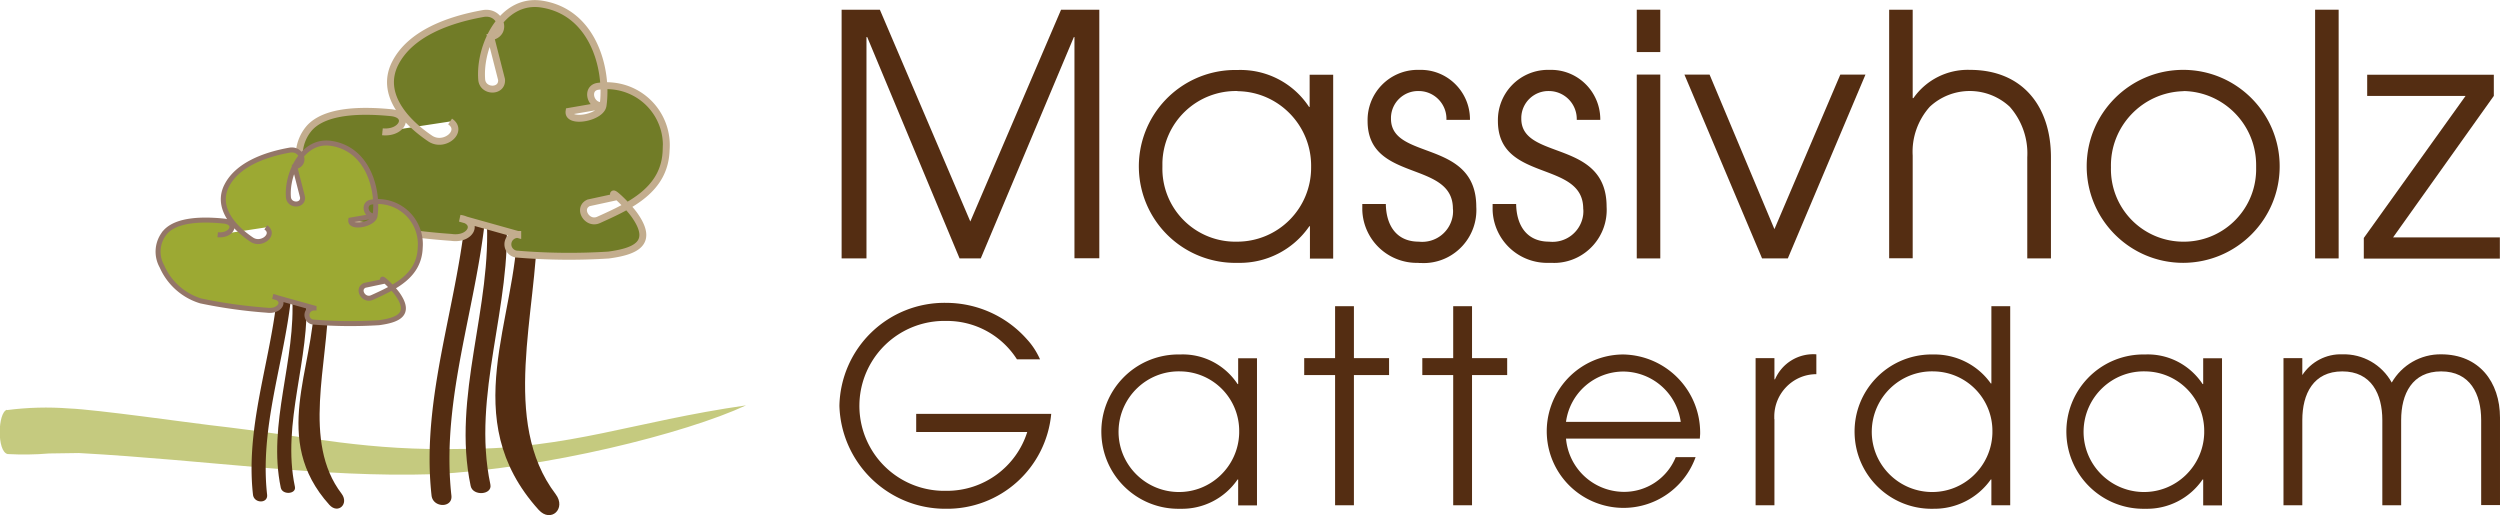
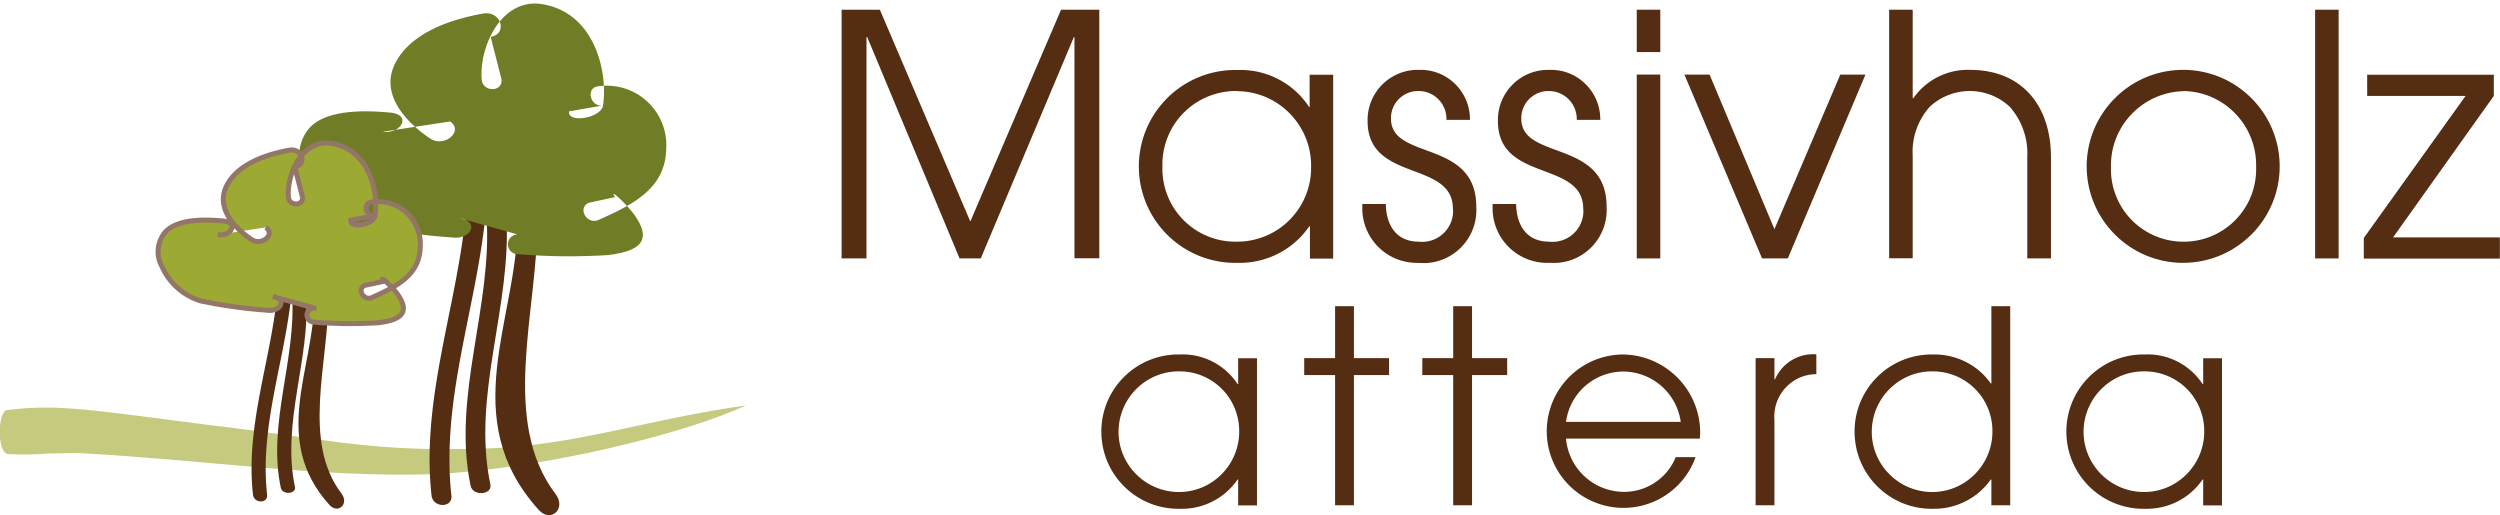
<svg xmlns="http://www.w3.org/2000/svg" id="Ebene_2" viewBox="0 0 169.97 35.02">
  <defs>
    <style>.cls-1{fill-rule:evenodd}.cls-1,.cls-4{stroke-width:0;fill:#542d12}</style>
  </defs>
  <g id="Ebene_1-2">
    <g id="Gruppe_60">
      <g id="Gruppe_5">
        <g id="Gruppe_4">
-           <path id="Pfad_1" d="M64.33 34.59c-3.92.03-7.14-3.08-7.26-7a7.143 7.143 0 0 1 7.24-7c2.11 0 4.12.9 5.52 2.49.37.4.66.86.88 1.35h-1.57a5.64 5.64 0 0 0-4.81-2.61 5.776 5.776 0 1 0-.25 11.55h.3c2.5 0 4.71-1.62 5.46-4h-7.55v-1.23h9.18a7.106 7.106 0 0 1-7.15 6.45" class="cls-4" />
          <path id="Pfad_2" d="M84.18 34.35V32.6h-.04a4.577 4.577 0 0 1-3.89 1.99c-2.9.07-5.3-2.22-5.37-5.12s2.22-5.3 5.12-5.37h.25c1.56-.06 3.03.71 3.89 2.01h.04v-1.75h1.28v10h-1.28Zm-3.93-9.1c-2.26-.06-4.14 1.74-4.2 4-.06 2.26 1.74 4.14 4 4.2 2.26.06 4.14-1.74 4.2-4v-.09a4.046 4.046 0 0 0-3.99-4.11h-.01" class="cls-4" />
          <path id="Pfad_3" d="M92.05 25.5v8.85h-1.28V25.5h-2.1v-1.15h2.1v-3.53h1.28v3.53h2.39v1.15h-2.39Z" class="cls-4" />
          <path id="Pfad_4" d="M100.08 25.5v8.85H98.8V25.5h-2.1v-1.15h2.1v-3.53h1.28v3.53h2.39v1.15h-2.4Z" class="cls-4" />
          <path id="Pfad_5" d="M115.57 29.82h-9.1a3.965 3.965 0 0 0 3.88 3.62c1.57.03 2.99-.91 3.58-2.36h1.35a5.206 5.206 0 0 1-6.67 3.14 5.206 5.206 0 0 1-3.14-6.67 5.212 5.212 0 0 1 4.88-3.45c2.92.05 5.26 2.43 5.24 5.36 0 .13-.02.24-.02.37m-5.21-4.57a3.943 3.943 0 0 0-3.89 3.42h7.8a3.97 3.97 0 0 0-3.91-3.42" class="cls-4" />
          <path id="Pfad_6" d="M120.64 28.5v5.85h-1.28v-10h1.28v1.44h.04a2.832 2.832 0 0 1 2.81-1.7v1.35c-1.58 0-2.86 1.3-2.86 2.88v.17" class="cls-4" />
          <path id="Pfad_7" d="M135.39 34.35V32.6h-.04a4.702 4.702 0 0 1-3.89 1.99c-2.9.07-5.3-2.22-5.37-5.12s2.22-5.3 5.12-5.37h.25c1.54-.02 3 .71 3.89 1.97h.04v-5.25h1.28v13.53h-1.28Zm-3.93-9.1c-2.26-.06-4.14 1.74-4.2 4-.06 2.26 1.74 4.14 4 4.2 2.26.06 4.14-1.74 4.2-4v-.09a4.046 4.046 0 0 0-3.99-4.11h-.01" class="cls-4" />
          <path id="Pfad_8" d="M149.79 34.35V32.6h-.04a4.577 4.577 0 0 1-3.89 1.99c-2.9.07-5.3-2.22-5.37-5.12s2.22-5.3 5.12-5.37h.25c1.56-.06 3.03.71 3.89 2.01h.04v-1.75h1.28v10h-1.28Zm-3.93-9.1c-2.26-.06-4.14 1.74-4.2 4s1.74 4.14 4 4.2c2.26.06 4.14-1.74 4.2-4v-.09a4.046 4.046 0 0 0-3.99-4.11h-.01" class="cls-4" />
-           <path id="Pfad_9" d="M168.69 34.35v-5.79c0-1.77-.75-3.31-2.72-3.31s-2.72 1.53-2.72 3.31v5.79h-1.28v-5.79c0-1.77-.75-3.31-2.72-3.31s-2.72 1.53-2.72 3.31v5.79h-1.28v-10h1.28v1.15c.6-.91 1.63-1.45 2.72-1.41 1.39-.04 2.69.7 3.36 1.92.69-1.2 1.98-1.94 3.36-1.92 2.56 0 4 1.86 4 4.31v5.94h-1.28Z" class="cls-4" />
          <path id="Pfad_10" d="M73.05 17.57V2.52h-.04l-6.33 15.05h-1.44L58.96 2.52h-.05v15.05h-1.69V.66h2.6l6.15 14.4L72.14.66h2.6v16.9h-1.69Z" class="cls-4" />
          <path id="Pfad_11" d="M89.06 17.57v-2.19h-.04a5.733 5.733 0 0 1-4.87 2.49 6.557 6.557 0 0 1-.33-13.11h.32c1.95-.07 3.79.88 4.86 2.51h.04V5.08h1.6v12.5h-1.6ZM84.15 6.19a4.995 4.995 0 0 0-5.12 4.87v.3a4.959 4.959 0 0 0 4.84 5.07h.27a5.023 5.023 0 0 0 5-5.04v-.05c.04-2.79-2.19-5.1-4.98-5.14h-.02" class="cls-4" />
          <path id="Pfad_12" d="M96.46 17.87a3.711 3.711 0 0 1-3.84-3.58V13.87h1.6c.02 1.44.71 2.56 2.24 2.56a2.1 2.1 0 0 0 2.32-1.85c.01-.13.02-.26 0-.39 0-3.31-5.8-1.78-5.8-5.96a3.411 3.411 0 0 1 3.32-3.48h.24c1.85-.03 3.37 1.46 3.4 3.31v.09h-1.6c.04-1.05-.79-1.93-1.83-1.96h-.04c-1.02-.03-1.87.77-1.9 1.79v.09c0 2.86 5.8 1.37 5.8 5.99.12 1.99-1.39 3.7-3.37 3.82-.18.01-.37 0-.55 0" class="cls-4" />
          <path id="Pfad_13" d="M105.32 17.87a3.711 3.711 0 0 1-3.84-3.58V13.87h1.6c.02 1.44.71 2.56 2.24 2.56a2.1 2.1 0 0 0 2.32-1.85c.01-.13.02-.26 0-.39 0-3.31-5.8-1.78-5.8-5.96a3.411 3.411 0 0 1 3.32-3.48h.24c1.85-.03 3.37 1.46 3.4 3.31v.09h-1.6a1.9 1.9 0 0 0-1.84-1.96h-.03c-1.02-.03-1.87.77-1.9 1.79v.09c0 2.86 5.8 1.37 5.8 5.98.12 1.99-1.39 3.7-3.37 3.82-.18.01-.37 0-.55 0" class="cls-4" />
          <path id="Pfad_14" d="M111.28.66h1.6v2.88h-1.6V.66Zm0 4.41h1.6v12.5h-1.6V5.07Z" class="cls-4" />
          <path id="Pfad_15" d="M121.56 17.57h-1.76l-5.28-12.5h1.71l4.41 10.51 4.48-10.51h1.71l-5.28 12.5Z" class="cls-4" />
          <path id="Pfad_16" d="M137.83 17.57v-6.88c.07-1.25-.36-2.49-1.19-3.43a3.985 3.985 0 0 0-5.44 0c-.81.91-1.23 2.1-1.16 3.31v6.99h-1.6V.66h1.6v6.01h.05a4.512 4.512 0 0 1 3.84-1.92c3.59 0 5.51 2.49 5.51 5.94v6.88h-1.61Z" class="cls-4" />
          <path id="Pfad_17" d="M148.43 17.87c-3.62 0-6.56-2.94-6.56-6.56s2.94-6.56 6.56-6.56c3.62 0 6.56 2.94 6.56 6.56 0 3.62-2.94 6.55-6.56 6.56m.02-11.67c-2.79.07-5 2.39-4.93 5.18a4.924 4.924 0 0 0 4.82 5.05c2.73.07 4.99-2.09 5.05-4.82v-.37c.01-2.75-2.19-5-4.93-5.05" class="cls-4" />
          <path id="Rechteck_8" d="M157.4.66h1.6v16.91h-1.6z" class="cls-4" />
          <path id="Pfad_18" d="M160.71 17.57v-1.39l6.92-9.66h-6.69V5.08h8.61v1.44l-6.85 9.62h7.26v1.44h-9.25Z" class="cls-4" />
          <path id="Pfad_19" d="M.48 27.88c1.4-.18 2.81-.22 4.22-.11 1.83.07 8.24.98 9.54 1.13 7.31.84 10.55 1.76 17.3 1.62 7.19 0 11.52-1.86 19.18-2.96-4.08 1.9-13.63 4.31-21.28 4.68-7.65.24-15.09-.94-24.08-1.44l-2.03.03c-.93.08-1.87.09-2.81.04-.74-.16-.68-2.83-.05-3.01" style="fill:#c5ca7f;stroke-width:0" />
          <path id="Pfad_20" d="M31.82 11.94a.67.67 0 0 1 1.34 0c-.06 7.35-3.29 14.37-2.47 21.75.1.86-1.25.85-1.35 0-.82-7.4 2.41-14.4 2.47-21.75" class="cls-1" />
          <path id="Pfad_21" d="M35.18 15.22c0-1.35 1.35-1.35 1.35 0-.02 6.03-2.52 13.42 1.25 18.38.74.98-.33 1.98-1.16 1.06-5.62-6.22-1.46-12.98-1.44-19.43" class="cls-1" />
          <path id="Pfad_22" d="M33.08 14.73c-.05-.72 1.29-.83 1.34-.1.41 6.12-2.37 12.22-1.08 18.31.15.71-1.19.81-1.34.1-1.29-6.1 1.49-12.19 1.08-18.31" class="cls-1" />
          <path id="Pfad_23" d="M26 8.96c1.36.14 1.95-1.16.58-1.3-1.94-.19-4.45-.18-5.55 1.05-.78.91-.91 2.21-.32 3.26a5.909 5.909 0 0 0 3.69 3.29c2.07.44 4.17.73 6.29.88 1.36.2 1.93-1.1.58-1.3l3.93 1.1a.67.67 0 0 0 0 1.34c2.05.17 4.11.19 6.17.06 1.87-.25 3.1-.81 1.79-2.69-.49-.71-1.84-1.97-1.34-1.25l-1.8.39c-.79.36-.1 1.52.68 1.16 2.15-.97 4.51-2.04 4.59-4.75a4.046 4.046 0 0 0-3.71-4.36c-.31-.03-.63-.01-.94.03-.85.14-.49 1.44.36 1.3l-2.31.4c-.12.85 2.19.45 2.31-.4.34-2.35-.6-6.33-4.16-6.89-2.72-.43-4.27 2.85-4.09 5.13.07.86 1.42.87 1.35 0l-.74-2.9c1.2-.22.69-1.8-.51-1.59-2.35.42-4.95 1.36-5.98 3.38s.59 3.92 2.38 5.12c.96.64 2.31-.51 1.35-1.16" style="fill:#717c27;stroke-width:0;fill-rule:evenodd" />
-           <path id="Pfad_24" d="M26 8.96c1.36.14 1.95-1.16.58-1.3-1.94-.19-4.45-.18-5.55 1.05-.78.91-.91 2.21-.32 3.26a5.909 5.909 0 0 0 3.69 3.29c2.07.44 4.17.73 6.29.88 1.36.2 1.93-1.1.58-1.3l3.93 1.1a.67.67 0 0 0 0 1.34c2.05.17 4.11.19 6.17.06 1.87-.25 3.1-.81 1.79-2.69-.49-.71-1.84-1.97-1.34-1.25l-1.8.39c-.79.36-.1 1.52.68 1.16 2.15-.97 4.51-2.04 4.59-4.75a4.046 4.046 0 0 0-3.71-4.36c-.31-.03-.63-.01-.94.03-.85.14-.49 1.44.36 1.3l-2.31.4c-.12.85 2.19.45 2.31-.4.34-2.35-.6-6.33-4.16-6.89-2.72-.43-4.27 2.85-4.09 5.13.07.86 1.42.87 1.35 0l-.74-2.9c1.2-.22.69-1.8-.51-1.59-2.35.42-4.95 1.36-5.98 3.38s.59 3.92 2.38 5.12c.96.64 2.31-.51 1.35-1.16" style="stroke:#c3ad8e;stroke-width:.47px;fill:none;stroke-miterlimit:10" />
          <path id="Pfad_25" d="M18.96 18.09a.48.48 0 0 1 .96 0c-.04 5.25-2.35 10.26-1.76 15.54.07.62-.89.61-.96 0-.59-5.28 1.72-10.29 1.76-15.54" class="cls-1" />
          <path id="Pfad_26" d="M21.36 20.43c0-.97.96-.97.96 0-.01 4.31-1.8 9.59.9 13.13.53.7-.24 1.42-.83.76-4.01-4.45-1.04-9.27-1.03-13.88" class="cls-1" />
          <path id="Pfad_27" d="M19.86 20.08c-.03-.52.92-.59.96-.07.29 4.38-1.69 8.73-.77 13.08.11.51-.85.58-.96.07-.92-4.36 1.06-8.7.77-13.08" class="cls-1" />
          <path id="Pfad_28" d="M14.8 15.96c.98.1 1.39-.83.41-.93-1.39-.14-3.18-.13-3.97.75a2.04 2.04 0 0 0-.23 2.33 4.221 4.221 0 0 0 2.64 2.35c1.48.31 2.98.52 4.49.63.97.14 1.38-.78.41-.93l2.8.78a.48.48 0 0 0 0 .96c1.47.12 2.94.13 4.41.04 1.33-.18 2.21-.58 1.28-1.92-.35-.5-1.31-1.4-.96-.89l-1.28.27c-.56.25-.08 1.08.49.83 1.54-.7 3.22-1.46 3.28-3.4a2.899 2.899 0 0 0-2.65-3.12c-.23-.02-.46-.01-.68.03-.61.1-.35 1.03.26.93l-1.65.29c-.09.61 1.56.32 1.65-.29.24-1.68-.42-4.52-2.97-4.92-1.94-.31-3.05 2.04-2.92 3.66.05.61 1.01.62.96 0l-.53-2.07c.86-.15.49-1.29-.36-1.13-1.67.3-3.54.98-4.27 2.42-.73 1.44.42 2.8 1.7 3.66.68.46 1.65-.37.96-.83" style="fill:#9ca933;stroke-width:0;fill-rule:evenodd" />
          <path id="Pfad_29" d="M14.8 15.96c.98.1 1.39-.83.41-.93-1.39-.14-3.18-.13-3.97.75a2.04 2.04 0 0 0-.23 2.33 4.221 4.221 0 0 0 2.64 2.35c1.48.31 2.98.52 4.49.63.97.14 1.38-.78.41-.93l2.8.78a.48.48 0 0 0 0 .96c1.47.12 2.94.13 4.41.04 1.33-.18 2.21-.58 1.28-1.92-.35-.5-1.31-1.4-.96-.89l-1.28.27c-.56.25-.08 1.08.49.83 1.54-.7 3.22-1.46 3.28-3.4a2.899 2.899 0 0 0-2.65-3.12c-.23-.02-.46-.01-.68.03-.61.1-.35 1.03.26.93l-1.65.29c-.09.61 1.56.32 1.65-.29.24-1.68-.42-4.52-2.97-4.92-1.94-.31-3.05 2.04-2.92 3.66.05.61 1.01.62.96 0l-.53-2.07c.86-.15.49-1.29-.36-1.13-1.67.3-3.54.98-4.27 2.42-.73 1.44.42 2.8 1.7 3.66.68.46 1.65-.37.96-.83" style="fill:none;stroke-miterlimit:10;stroke:#947668;stroke-width:.34px" />
        </g>
      </g>
    </g>
  </g>
</svg>